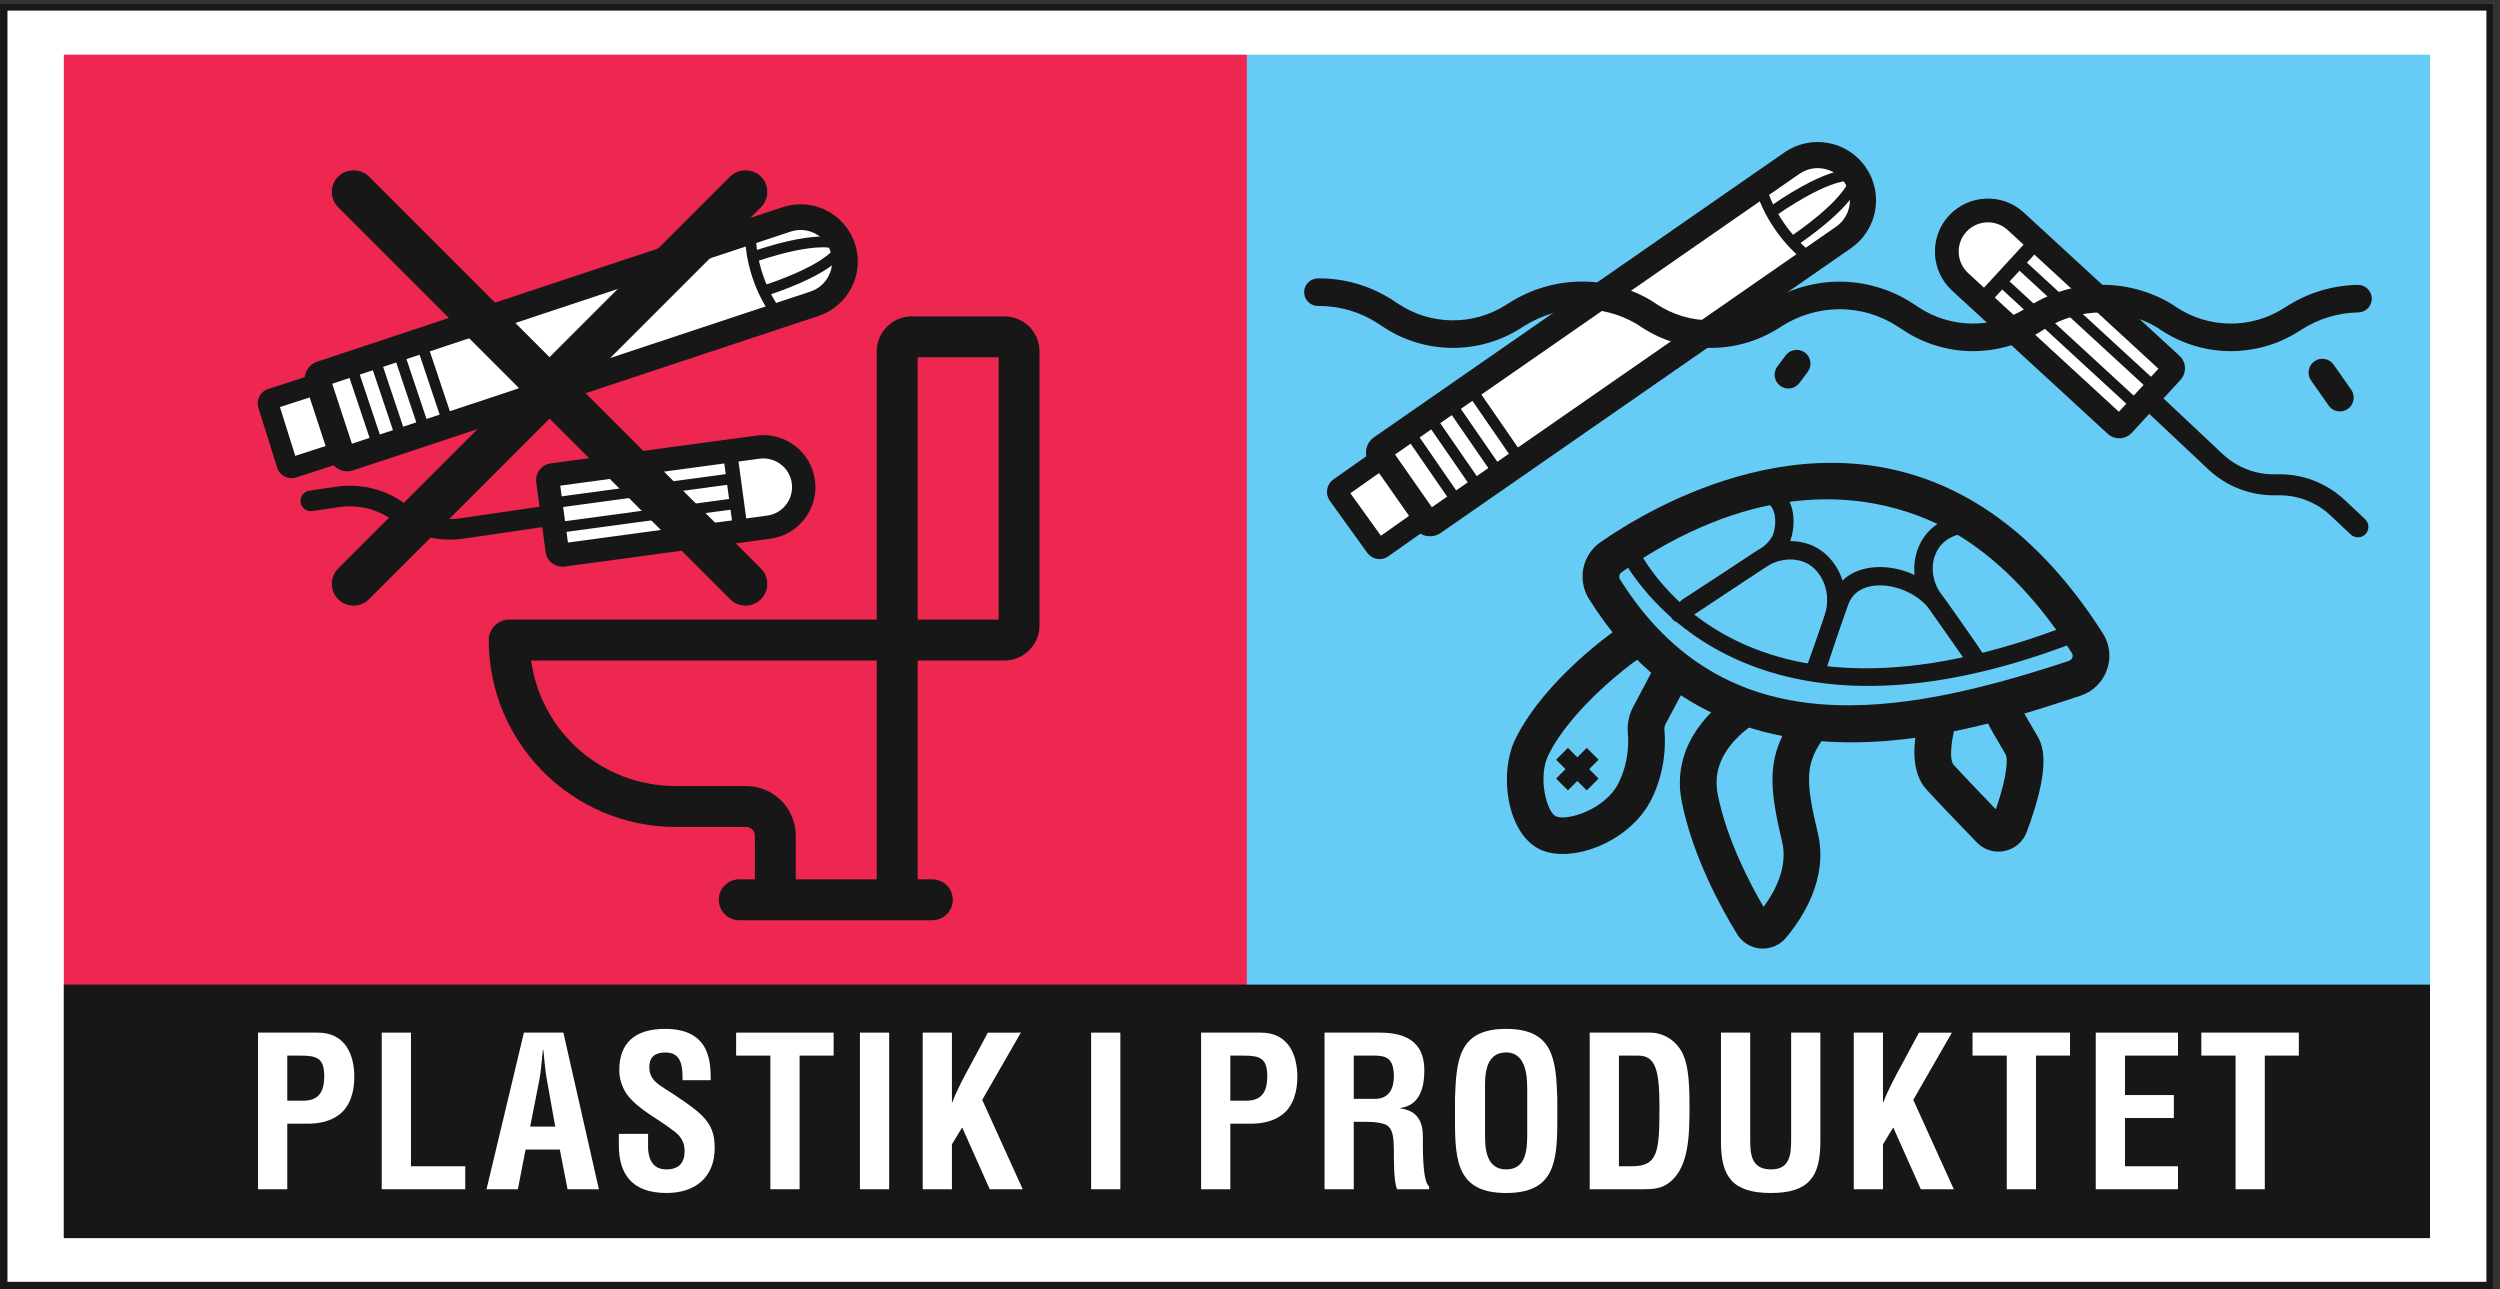
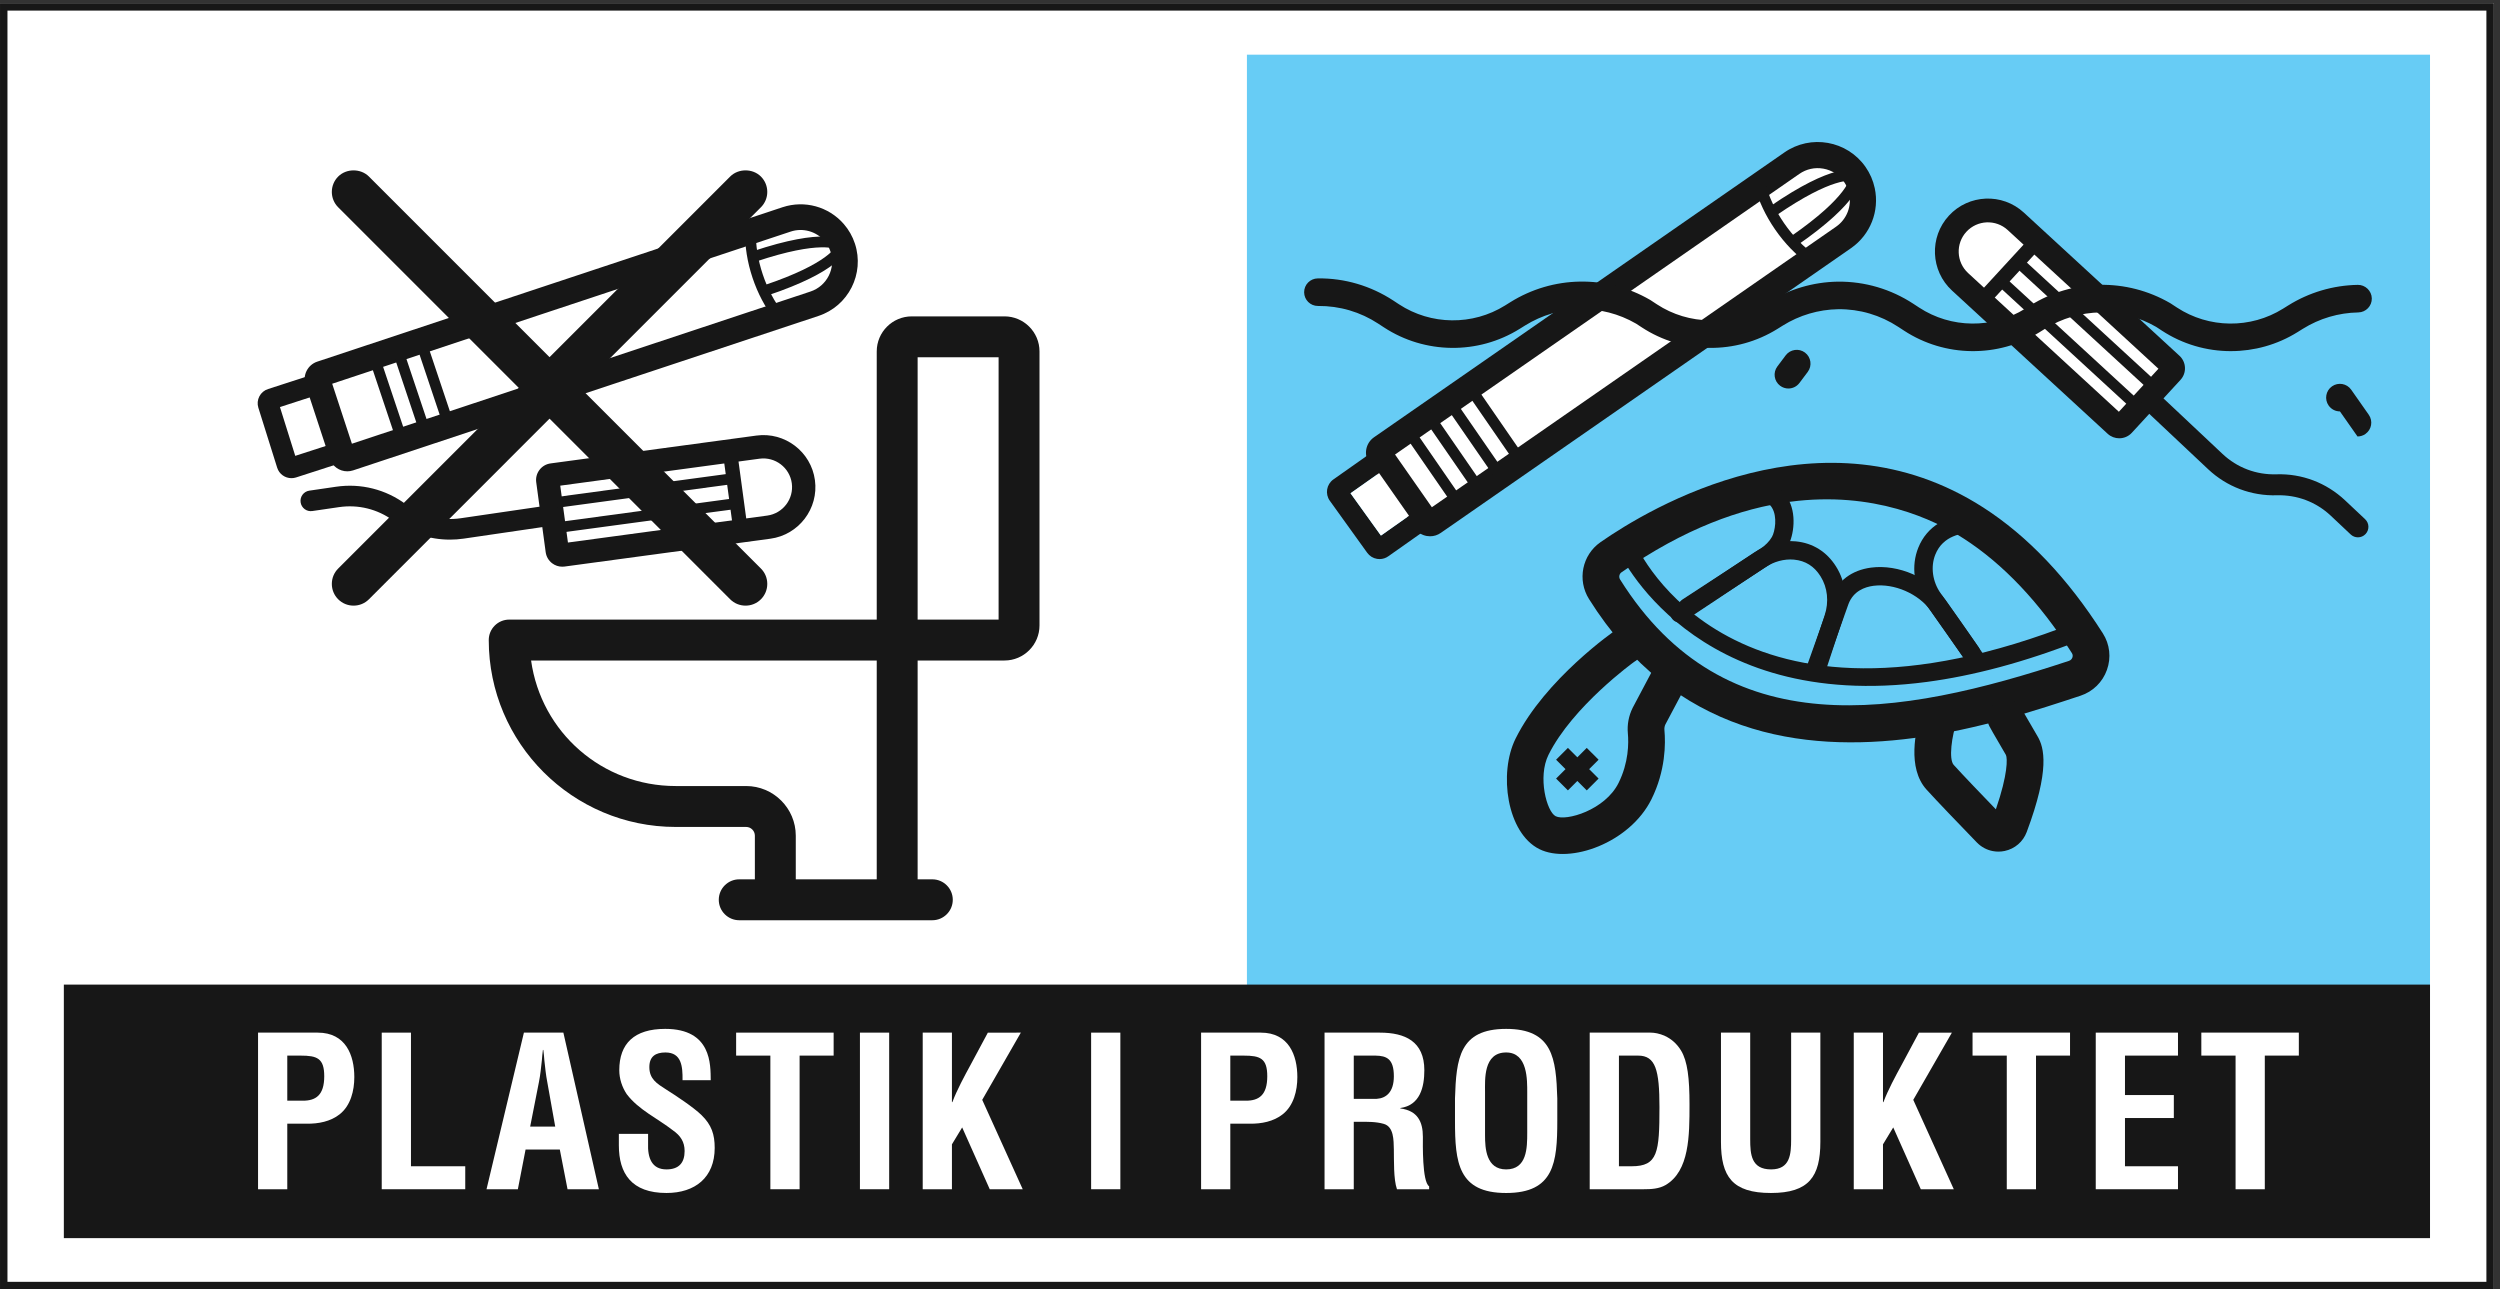
<svg xmlns="http://www.w3.org/2000/svg" xmlns:ns1="http://sodipodi.sourceforge.net/DTD/sodipodi-0.dtd" xmlns:ns2="http://www.inkscape.org/namespaces/inkscape" version="1.1" id="svg1" width="111.533" height="57.52" viewBox="0 0 111.533 57.52" ns1:docname="2_DA_Annex I_2_Plastic in product.eps">
  <rect x="0" y="0" width="111.533" height="57.52" fill="#333333" stroke="none" />
  <ns1:namedview id="namedview1" pagecolor="#ffffff" bordercolor="#000000" borderopacity="0.25" ns2:showpageshadow="2" ns2:pageopacity="0.0" ns2:pagecheckerboard="0" ns2:deskcolor="#d1d1d1">
    <ns2:page x="0" y="0" ns2:label="1" id="page1" width="111.533" height="57.52" margin="0" bleed="0" />
  </ns1:namedview>
  <g id="g1" ns2:groupmode="layer" ns2:label="1">
    <g id="group-R5">
      <path id="path2" d="M 836.531,0 H 0 V 431.434 H 836.531 V 0" style="fill:#ffffff;fill-opacity:1;fill-rule:nonzero;stroke:none" transform="matrix(0.133,0,0,-0.133,0,57.52)" />
      <path id="path3" d="M 836.527,0.004 H 0.004 V 431.43 H 836.527 V 0.004" style="fill:#ffffff;fill-opacity:1;fill-rule:nonzero;stroke:none" transform="matrix(0.133,0,0,-0.133,0,57.52)" />
      <path id="path4" d="M 835.281,1.258 H 1.254 V 430.176 H 835.281 Z" style="fill:none;stroke:#171717;stroke-width:2.5;stroke-linecap:butt;stroke-linejoin:miter;stroke-miterlimit:10;stroke-dasharray:none;stroke-opacity:1" transform="matrix(0.133,0,0,-0.133,0,57.52)" />
      <path id="path5" d="M 418.266,414.141 H 815.117 V 17.289 H 418.266 V 414.141" style="fill:#67ccf5;fill-opacity:1;fill-rule:nonzero;stroke:none" transform="matrix(0.133,0,0,-0.133,0,57.52)" />
-       <path id="path6" d="M 21.414,414.141 H 418.266 V 17.289 H 21.414 V 414.141" style="fill:#ed2750;fill-opacity:1;fill-rule:nonzero;stroke:none" transform="matrix(0.133,0,0,-0.133,0,57.52)" />
      <path id="path7" d="M 815.117,17.168 H 21.414 v 85.043 H 815.117 V 17.168" style="fill:#171717;fill-opacity:1;fill-rule:nonzero;stroke:none" transform="matrix(0.133,0,0,-0.133,0,57.52)" />
      <path id="path8" d="m 96.363,63.266 h 5.254 c 4.274,0 7.145,1.816 7.145,8.195 0,6.024 -2.375,6.93 -7.914,6.93 H 96.363 Z M 86.559,33.566 v 52.531 h 20.035 c 9.386,0 12.258,-7.57 12.258,-14.922 0,-4.484 -1.192,-9.524 -4.903,-12.461 -3.082,-2.453 -7.219,-3.223 -10.996,-3.156 H 96.363 V 33.566 h -9.805" style="fill:#ffffff;fill-opacity:1;fill-rule:nonzero;stroke:none" transform="matrix(0.133,0,0,-0.133,0,57.52)" />
      <path id="path9" d="m 128.047,33.566 v 52.531 h 9.805 V 41.273 h 18.211 v -7.707 h -28.016" style="fill:#ffffff;fill-opacity:1;fill-rule:nonzero;stroke:none" transform="matrix(0.133,0,0,-0.133,0,57.52)" />
      <path id="path10" d="m 177.84,54.586 h 8.402 l -2.66,14.91 c -0.488,2.449 -0.699,4.832 -0.98,7.285 -0.071,1.191 -0.211,2.383 -0.348,3.504 h -0.141 c -0.14,-1.121 -0.277,-2.312 -0.351,-3.504 -0.282,-2.453 -0.489,-4.836 -0.985,-7.285 z m -14.641,-21.02 12.539,52.531 h 13.239 l 11.906,-52.531 h -10.508 l -2.59,13.312 h -11.488 l -2.586,-13.312 h -10.512" style="fill:#ffffff;fill-opacity:1;fill-rule:nonzero;stroke:none" transform="matrix(0.133,0,0,-0.133,0,57.52)" />
      <path id="path11" d="m 228.949,70.133 c 0.067,4.684 -0.351,9.312 -5.75,9.312 -3.289,0 -5.386,-1.336 -5.386,-4.898 0,-3.996 2.515,-5.539 5.601,-7.5 3.219,-2.035 9.176,-5.949 11.906,-8.617 3.36,-3.289 4.414,-6.445 4.414,-10.996 0,-9.941 -6.586,-15.125 -16.179,-15.125 -11.77,0 -15.969,6.582 -15.969,15.965 v 3.859 h 9.805 v -3.086 c -0.211,-5.117 1.328,-8.828 6.164,-8.828 4.129,0 6.09,2.176 6.09,6.164 0,3.082 -1.399,5.184 -3.918,6.93 -5.114,3.996 -11.493,6.867 -15.481,12.121 -1.609,2.383 -2.519,5.254 -2.519,8.055 0,8.965 5.039,13.867 15.406,13.867 15.621,0 15.199,-12.051 15.269,-17.223 h -9.453" style="fill:#ffffff;fill-opacity:1;fill-rule:nonzero;stroke:none" transform="matrix(0.133,0,0,-0.133,0,57.52)" />
      <path id="path12" d="m 246.926,86.098 h 32.707 V 78.391 H 268.215 V 33.566 h -9.805 v 44.824 h -11.484 v 7.707" style="fill:#ffffff;fill-opacity:1;fill-rule:nonzero;stroke:none" transform="matrix(0.133,0,0,-0.133,0,57.52)" />
      <path id="path13" d="m 288.453,33.566 v 52.531 h 9.809 V 33.566 h -9.809" style="fill:#ffffff;fill-opacity:1;fill-rule:nonzero;stroke:none" transform="matrix(0.133,0,0,-0.133,0,57.52)" />
      <path id="path14" d="m 309.512,33.566 v 52.531 h 9.801 V 62.777 h 0.144 c 1.543,4.129 4.063,8.75 6.16,12.605 l 5.746,10.715 H 342.43 L 329.473,63.551 343.059,33.566 h -11.063 l -9.25,20.734 -3.433,-5.672 V 33.566 h -9.801" style="fill:#ffffff;fill-opacity:1;fill-rule:nonzero;stroke:none" transform="matrix(0.133,0,0,-0.133,0,57.52)" />
      <path id="path15" d="m 366.004,33.566 v 52.531 h 9.805 V 33.566 h -9.805" style="fill:#ffffff;fill-opacity:1;fill-rule:nonzero;stroke:none" transform="matrix(0.133,0,0,-0.133,0,57.52)" />
      <path id="path16" d="m 412.691,63.266 h 5.254 c 4.274,0 7.145,1.816 7.145,8.195 0,6.024 -2.375,6.93 -7.914,6.93 h -4.485 z m -9.8,-29.699 v 52.531 h 20.031 c 9.387,0 12.258,-7.57 12.258,-14.922 0,-4.484 -1.192,-9.524 -4.903,-12.461 -3.082,-2.453 -7.218,-3.223 -10.996,-3.156 h -6.59 V 33.566 h -9.8" style="fill:#ffffff;fill-opacity:1;fill-rule:nonzero;stroke:none" transform="matrix(0.133,0,0,-0.133,0,57.52)" />
      <path id="path17" d="m 454.105,63.891 h 7.704 c 3.214,0.215 5.742,2.312 5.742,7.57 0,5.879 -2.449,6.863 -6.16,6.93 h -7.286 z m 0,-7.695 V 33.566 h -9.804 v 52.531 h 18.554 c 8.477,0 14.922,-2.941 14.922,-12.609 0,-5.742 -1.476,-11.766 -8.058,-12.676 v -0.137 c 5.812,-0.769 7.57,-4.481 7.57,-9.531 0,-2.168 -0.285,-15.055 2.098,-16.598 v -0.981 h -10.789 c -1.192,3.359 -0.977,9.805 -1.047,13.312 -0.078,3.223 0,7.629 -3.367,8.613 -2.657,0.769 -5.528,0.703 -8.332,0.703 h -1.747" style="fill:#ffffff;fill-opacity:1;fill-rule:nonzero;stroke:none" transform="matrix(0.133,0,0,-0.133,0,57.52)" />
      <path id="path18" d="m 498.137,51.633 c 0,-4.332 0.351,-11.414 7.082,-11.414 7,0 7.07,7.215 7.07,12.254 v 13.449 c 0,4.211 0.215,13.523 -7.07,13.523 -7.707,0 -7.082,-9.18 -7.082,-13.242 z m -10.078,12.402 c 0.421,13.379 1.464,23.32 17.16,23.32 15.683,0 16.738,-9.941 17.156,-23.32 v -7.5 c 0,-14.004 -1.055,-24.227 -17.156,-24.227 -16.114,0 -17.16,10.223 -17.16,24.227 v 7.5" style="fill:#ffffff;fill-opacity:1;fill-rule:nonzero;stroke:none" transform="matrix(0.133,0,0,-0.133,0,57.52)" />
      <path id="path19" d="m 547.328,41.273 c 8.75,0 9.317,4.617 9.317,19.824 0,12.391 -1.27,17.293 -7.149,17.293 h -6.445 V 41.273 Z m -14.082,-7.707 v 52.531 h 20.449 c 2.383,0 7.149,-1.055 10.157,-5.957 2.246,-3.644 2.871,-9.453 2.871,-18.133 0,-10.375 0,-22.348 -8.047,-27.043 -2.18,-1.262 -4.836,-1.398 -7.285,-1.398 h -18.145" style="fill:#ffffff;fill-opacity:1;fill-rule:nonzero;stroke:none" transform="matrix(0.133,0,0,-0.133,0,57.52)" />
      <path id="path20" d="m 600.813,86.098 h 9.804 V 49.465 c 0,-11.629 -3.777,-17.156 -16.59,-17.156 -12.961,0 -16.75,5.527 -16.75,17.156 v 36.633 h 9.805 v -35.793 c 0,-5.039 0.352,-10.086 7.012,-10.086 6.367,0 6.719,5.047 6.719,10.086 v 35.793" style="fill:#ffffff;fill-opacity:1;fill-rule:nonzero;stroke:none" transform="matrix(0.133,0,0,-0.133,0,57.52)" />
      <path id="path21" d="m 621.82,33.566 v 52.531 h 9.805 V 62.777 h 0.145 c 1.543,4.129 4.062,8.75 6.164,12.605 l 5.742,10.715 h 11.062 L 641.781,63.551 655.375,33.566 h -11.066 l -9.246,20.734 -3.438,-5.672 V 33.566 h -9.805" style="fill:#ffffff;fill-opacity:1;fill-rule:nonzero;stroke:none" transform="matrix(0.133,0,0,-0.133,0,57.52)" />
      <path id="path22" d="m 661.664,86.098 h 32.703 V 78.391 H 682.953 V 33.566 h -9.805 v 44.824 h -11.484 v 7.707" style="fill:#ffffff;fill-opacity:1;fill-rule:nonzero;stroke:none" transform="matrix(0.133,0,0,-0.133,0,57.52)" />
      <path id="path23" d="m 702.992,33.566 v 52.531 h 27.586 V 78.391 H 712.797 V 65.16 h 16.387 V 57.453 H 712.797 V 41.273 h 17.781 v -7.707 h -27.586" style="fill:#ffffff;fill-opacity:1;fill-rule:nonzero;stroke:none" transform="matrix(0.133,0,0,-0.133,0,57.52)" />
      <path id="path24" d="m 738.41,86.098 h 32.707 V 78.391 H 759.699 V 33.566 h -9.804 V 78.391 H 738.41 v 7.707" style="fill:#ffffff;fill-opacity:1;fill-rule:nonzero;stroke:none" transform="matrix(0.133,0,0,-0.133,0,57.52)" />
      <path id="path25" d="m 250.273,168.816 h -23.632 c -24.59,0 -45.118,17.973 -48.493,42.106 H 294.09 V 137.52 h -27.156 v 14.636 c 0,9.184 -7.473,16.66 -16.661,16.66 z m 84.696,143.825 v -87.996 h -27.16 v 87.996 z m 1.961,13.718 h -31.082 c -6.485,0 -11.758,-5.273 -11.758,-11.757 V 224.645 H 170.809 c -3.786,0 -6.864,-3.075 -6.864,-6.86 0,-34.566 28.125,-62.691 62.696,-62.691 h 23.632 c 1.622,0 2.938,-1.317 2.938,-2.938 V 137.52 h -5.242 c -3.785,0 -6.864,-3.079 -6.864,-6.86 0,-3.785 3.079,-6.863 6.864,-6.863 h 64.769 c 3.782,0 6.86,3.078 6.86,6.863 0,3.781 -3.078,6.86 -6.86,6.86 h -4.929 v 73.402 h 29.121 c 6.484,0 11.758,5.277 11.758,11.762 v 91.918 c 0,6.484 -5.274,11.757 -11.758,11.757" style="fill:#171717;fill-opacity:1;fill-rule:nonzero;stroke:none" transform="matrix(0.133,0,0,-0.133,0,57.52)" />
      <path id="path26" d="m 273.184,330.59 -156.11,-51.809 c -0.984,-0.32 -2.043,0.215 -2.367,1.199 l -8.121,24.739 c -0.324,0.984 0.211,2.047 1.195,2.371 l 156.11,51.805 c 5.863,1.925 12.062,0.011 15.879,-4.36 1.269,-1.461 2.277,-3.191 2.921,-5.144 v 0 c 2.567,-7.817 -1.691,-16.235 -9.507,-18.801" style="fill:#ffffff;fill-opacity:1;fill-rule:nonzero;stroke:none" transform="matrix(0.133,0,0,-0.133,0,57.52)" />
      <path id="path27" d="m 105.449,303.344 c 0.797,0.261 1.656,-0.176 1.918,-0.973 l 6.555,-20.047 c 0.262,-0.797 -0.176,-1.656 -0.973,-1.918 l -14.738,-4.765 c -0.801,-0.254 -1.656,0.191 -1.906,0.996 l -6.316,20.121 c -0.25,0.801 0.195,1.652 0.996,1.906 l 14.465,4.68" style="fill:#ffffff;fill-opacity:1;fill-rule:nonzero;stroke:none" transform="matrix(0.133,0,0,-0.133,0,57.52)" />
      <path id="path28" d="m 109.152,303.004 h -0.011 c 0.004,0 0.007,0 0.011,0 z m 2.278,0.758 6.609,-20.121 153.801,51.043 c 5.551,1.82 8.582,7.816 6.758,13.363 -0.446,1.359 -1.145,2.59 -2.075,3.656 -2.804,3.215 -7.234,4.434 -11.289,3.102 z m 5.066,-29.379 c -2.605,0 -5.027,1.656 -5.879,4.254 l -8.125,24.738 c -1.062,3.238 0.707,6.738 3.946,7.805 l 156.097,51.804 c 7.36,2.414 15.395,0.207 20.481,-5.621 1.691,-1.941 2.957,-4.168 3.765,-6.629 3.301,-10.058 -2.191,-20.929 -12.25,-24.234 L 118.434,274.695 c -0.645,-0.211 -1.297,-0.312 -1.938,-0.312" style="fill:#171717;fill-opacity:1;fill-rule:nonzero;stroke:none" transform="matrix(0.133,0,0,-0.133,0,57.52)" />
      <path id="path29" d="m 105.449,303.344 h 0.016 z m -13.355,-7.989 -0.035,-0.011 c 0.012,0.004 0.023,0.008 0.035,0.011 z m 1.808,0.586 5.137,-16.371 10.953,3.547 -5.332,16.305 z m 3.859,-23.855 c -2.141,0 -4.117,1.371 -4.785,3.504 l -6.316,20.125 c -0.399,1.273 -0.277,2.633 0.34,3.816 0.621,1.188 1.664,2.059 2.941,2.461 l 14.43,4.668 c 2.621,0.852 5.453,-0.586 6.313,-3.207 l 6.55,-20.047 c 0.418,-1.269 0.317,-2.625 -0.293,-3.82 -0.601,-1.195 -1.636,-2.078 -2.91,-2.496 l -14.746,-4.77 c -0.508,-0.16 -1.02,-0.234 -1.524,-0.234" style="fill:#171717;fill-opacity:1;fill-rule:nonzero;stroke:none" transform="matrix(0.133,0,0,-0.133,0,57.52)" />
      <path id="path30" d="m 150.199,289.152 c -0.758,0 -1.461,0.477 -1.715,1.235 l -8.789,26.238 c -0.316,0.945 0.196,1.973 1.141,2.289 0.945,0.316 1.969,-0.195 2.285,-1.141 l 8.789,-26.242 c 0.32,-0.945 -0.191,-1.968 -1.137,-2.285 -0.191,-0.066 -0.382,-0.094 -0.574,-0.094" style="fill:#171717;fill-opacity:1;fill-rule:nonzero;stroke:none" transform="matrix(0.133,0,0,-0.133,0,57.52)" />
      <path id="path31" d="m 142.371,286.527 c -0.754,0 -1.457,0.481 -1.711,1.235 l -8.789,26.242 c -0.32,0.945 0.192,1.969 1.137,2.285 0.945,0.324 1.969,-0.191 2.289,-1.137 l 8.789,-26.242 c 0.316,-0.945 -0.191,-1.969 -1.141,-2.289 -0.187,-0.062 -0.382,-0.094 -0.574,-0.094" style="fill:#171717;fill-opacity:1;fill-rule:nonzero;stroke:none" transform="matrix(0.133,0,0,-0.133,0,57.52)" />
      <path id="path32" d="m 134.547,283.906 c -0.758,0 -1.461,0.481 -1.715,1.235 l -8.789,26.242 c -0.316,0.945 0.195,1.969 1.141,2.285 0.945,0.32 1.968,-0.191 2.285,-1.137 l 8.789,-26.242 c 0.32,-0.945 -0.192,-1.969 -1.137,-2.285 -0.191,-0.066 -0.387,-0.098 -0.574,-0.098" style="fill:#171717;fill-opacity:1;fill-rule:nonzero;stroke:none" transform="matrix(0.133,0,0,-0.133,0,57.52)" />
-       <path id="path33" d="m 126.719,281.285 c -0.754,0 -1.457,0.481 -1.711,1.235 l -8.789,26.242 c -0.321,0.945 0.191,1.968 1.136,2.285 0.946,0.32 1.969,-0.192 2.29,-1.141 l 8.789,-26.238 c 0.316,-0.945 -0.196,-1.973 -1.141,-2.285 -0.188,-0.067 -0.383,-0.098 -0.574,-0.098" style="fill:#171717;fill-opacity:1;fill-rule:nonzero;stroke:none" transform="matrix(0.133,0,0,-0.133,0,57.52)" />
      <path id="path34" d="m 261.141,324.793 c -0.532,0 -1.059,0.234 -1.414,0.687 -3.028,3.817 -5.547,8.583 -7.286,13.778 -1.781,5.316 -2.636,10.746 -2.476,15.703 0.031,0.996 0.894,1.785 1.863,1.75 0.996,-0.035 1.781,-0.867 1.746,-1.867 -0.144,-4.531 0.649,-9.528 2.293,-14.438 1.61,-4.804 3.922,-9.187 6.692,-12.683 0.617,-0.782 0.484,-1.918 -0.297,-2.539 -0.332,-0.262 -0.727,-0.391 -1.121,-0.391" style="fill:#171717;fill-opacity:1;fill-rule:nonzero;stroke:none" transform="matrix(0.133,0,0,-0.133,0,57.52)" />
      <path id="path35" d="m 253.023,344.652 c -0.757,0 -1.46,0.477 -1.714,1.235 -0.317,0.945 0.195,1.968 1.14,2.285 24.149,8.09 30.012,4.09 30.942,3.211 0.726,-0.688 0.754,-1.832 0.07,-2.555 -0.664,-0.699 -1.746,-0.754 -2.477,-0.14 -0.273,0.175 -5.691,3.328 -27.386,-3.942 -0.192,-0.066 -0.387,-0.094 -0.575,-0.094" style="fill:#171717;fill-opacity:1;fill-rule:nonzero;stroke:none" transform="matrix(0.133,0,0,-0.133,0,57.52)" />
      <path id="path36" d="m 256.84,333.258 c -0.758,0 -1.461,0.476 -1.715,1.234 -0.316,0.946 0.195,1.969 1.141,2.285 21.941,7.352 24.207,13.192 24.218,13.246 0.164,0.985 1.094,1.649 2.079,1.485 0.984,-0.164 1.648,-1.094 1.484,-2.078 -0.211,-1.266 -2.484,-7.989 -26.637,-16.078 -0.187,-0.067 -0.383,-0.094 -0.57,-0.094" style="fill:#171717;fill-opacity:1;fill-rule:nonzero;stroke:none" transform="matrix(0.133,0,0,-0.133,0,57.52)" />
      <path id="path37" d="m 257.914,255.66 -69.074,-9.344 c -0.934,-0.125 -1.789,0.532 -1.918,1.461 l -3.172,23.465 c -0.129,0.934 0.527,1.789 1.457,1.914 l 69.078,9.348 c 7.391,0.996 14.192,-4.184 15.192,-11.574 l 0.007,-0.075 c 1,-7.39 -4.179,-14.195 -11.57,-15.195" style="fill:#ffffff;fill-opacity:1;fill-rule:nonzero;stroke:none" transform="matrix(0.133,0,0,-0.133,0,57.52)" />
      <path id="path38" d="m 187.926,269.574 2.582,-19.078 66.844,9.039 c 5.261,0.711 8.961,5.57 8.25,10.832 -0.711,5.262 -5.567,8.961 -10.832,8.25 z m 0.676,-27.183 c -1.223,0 -2.407,0.394 -3.395,1.148 -1.191,0.91 -1.961,2.231 -2.164,3.719 l -3.172,23.457 c -0.203,1.484 0.188,2.965 1.098,4.156 0.91,1.199 2.23,1.965 3.722,2.164 l 69.032,9.34 c 9.539,1.301 18.347,-5.422 19.636,-14.957 1.293,-9.539 -5.418,-18.352 -14.957,-19.641 l -69.035,-9.339 c -0.254,-0.032 -0.512,-0.047 -0.765,-0.047" style="fill:#171717;fill-opacity:1;fill-rule:nonzero;stroke:none" transform="matrix(0.133,0,0,-0.133,0,57.52)" />
      <path id="path39" d="m 248.441,251.973 c -1.183,0 -2.218,0.875 -2.382,2.086 l -3.629,26.839 c -0.18,1.321 0.746,2.532 2.062,2.711 1.317,0.188 2.531,-0.746 2.711,-2.066 l 3.633,-26.84 c 0.176,-1.316 -0.746,-2.531 -2.066,-2.707 -0.11,-0.016 -0.219,-0.023 -0.329,-0.023" style="fill:#171717;fill-opacity:1;fill-rule:nonzero;stroke:none" transform="matrix(0.133,0,0,-0.133,0,57.52)" />
      <path id="path40" d="m 184.77,261.871 c -0.891,0 -1.665,0.66 -1.79,1.567 -0.132,0.992 0.559,1.898 1.551,2.035 l 61.293,8.289 c 0.985,0.136 1.899,-0.559 2.035,-1.547 0.133,-0.988 -0.558,-1.899 -1.55,-2.031 l -61.293,-8.293 c -0.082,-0.012 -0.164,-0.02 -0.246,-0.02" style="fill:#171717;fill-opacity:1;fill-rule:nonzero;stroke:none" transform="matrix(0.133,0,0,-0.133,0,57.52)" />
      <path id="path41" d="m 185.898,253.531 c -0.89,0 -1.664,0.657 -1.789,1.563 -0.132,0.992 0.559,1.902 1.547,2.035 l 61.297,8.293 c 0.981,0.129 1.899,-0.563 2.035,-1.551 0.133,-0.988 -0.562,-1.898 -1.55,-2.031 l -61.297,-8.293 c -0.082,-0.008 -0.164,-0.016 -0.243,-0.016" style="fill:#171717;fill-opacity:1;fill-rule:nonzero;stroke:none" transform="matrix(0.133,0,0,-0.133,0,57.52)" />
      <path id="path42" d="m 150.898,251.469 c -6.753,0 -13.304,2.156 -18.828,6.265 l -0.187,0.141 c -5.266,3.848 -11.703,5.438 -18.164,4.496 l -8.961,-1.312 c -1.895,-0.286 -3.645,1.031 -3.922,2.918 -0.277,1.89 1.031,3.644 2.918,3.921 l 8.965,1.313 c 8.355,1.223 16.695,-0.883 23.476,-5.926 l 0.192,-0.144 c 5.261,-3.844 11.699,-5.434 18.16,-4.496 l 27.926,4.089 c 1.898,0.282 3.644,-1.031 3.922,-2.918 0.277,-1.886 -1.032,-3.64 -2.918,-3.918 l -27.926,-4.089 c -1.555,-0.231 -3.11,-0.34 -4.653,-0.34" style="fill:#171717;fill-opacity:1;fill-rule:nonzero;stroke:none" transform="matrix(0.133,0,0,-0.133,0,57.52)" />
      <path id="path43" d="m 255.238,241.773 -60.586,60.586 60.586,60.59 c 2.848,2.84 2.848,7.469 0,10.313 -2.758,2.761 -7.566,2.754 -10.312,0 l -60.586,-60.586 -60.586,60.586 c -2.746,2.75 -7.555,2.758 -10.313,0 -2.843,-2.844 -2.843,-7.473 0,-10.313 l 60.586,-60.59 -60.586,-60.586 c -1.378,-1.375 -2.132,-3.203 -2.132,-5.156 0,-1.945 0.754,-3.777 2.132,-5.156 1.375,-1.375 3.207,-2.133 5.157,-2.133 1.949,0 3.781,0.758 5.156,2.133 l 60.586,60.59 60.586,-60.59 c 1.375,-1.375 3.211,-2.133 5.156,-2.133 1.949,0 3.781,0.758 5.156,2.133 1.379,1.379 2.137,3.211 2.137,5.156 0,1.953 -0.758,3.781 -2.137,5.156" style="fill:#171717;fill-opacity:1;fill-rule:nonzero;stroke:none" transform="matrix(0.133,0,0,-0.133,0,57.52)" />
      <path id="path44" d="m 600.395,264.16 c -16.383,-2.18 -35.391,-8.937 -56.481,-23.648 -0.777,-0.539 -0.98,-1.61 -0.465,-2.43 35.203,-56.102 93.168,-46.262 150.567,-27.277 0.73,0.246 1.023,0.8 1.136,1.113 0.129,0.359 0.207,0.914 -0.16,1.488 -10.777,16.953 -23.031,29.907 -36.422,38.504 -9.726,6.242 -30.074,15.992 -58.175,12.25 z m 41.613,-79.234 c -37.485,-4.988 -80.379,1.015 -108.992,46.609 -4.012,6.395 -2.321,14.774 3.851,19.078 16.473,11.489 74.406,46.285 128.356,11.66 v 0 c 14.906,-9.57 28.422,-23.789 40.164,-42.261 2.332,-3.668 2.828,-8.125 1.363,-12.231 -1.473,-4.129 -4.703,-7.289 -8.867,-8.668 -14.25,-4.715 -34.156,-11.297 -55.875,-14.187" style="fill:#171717;fill-opacity:1;fill-rule:nonzero;stroke:none" transform="matrix(0.133,0,0,-0.133,0,57.52)" />
      <path id="path45" d="m 646.383,203.746 c -78.836,-10.492 -103.324,43.524 -103.61,44.18 -0.671,1.558 0.043,3.371 1.606,4.047 1.559,0.672 3.367,-0.039 4.047,-1.598 v 0 c 1.293,-2.965 33.039,-72.074 147.914,-26.656 1.578,0.636 3.371,-0.145 3.996,-1.731 0.625,-1.582 -0.152,-3.371 -1.731,-3.992 -19.589,-7.75 -36.937,-12.215 -52.222,-14.25" style="fill:#171717;fill-opacity:1;fill-rule:nonzero;stroke:none" transform="matrix(0.133,0,0,-0.133,0,57.52)" />
-       <path id="path46" d="m 606.793,188.523 c -2.469,0 -4.773,0.243 -6.953,0.661 -6.992,-11.411 -6.363,-21.11 -2.067,-38.961 2.043,-8.485 -2.339,-16.707 -6.199,-21.953 -4.543,7.75 -12.383,22.66 -15.375,37.722 -2.648,13.348 8.739,21.934 15.727,25.867 -4.071,2.036 -7.399,4.895 -9.988,8.293 -10.559,-7.191 -21.184,-19.613 -17.817,-36.558 3.645,-18.36 13.219,-35.754 18.594,-44.492 1.121,-1.817 2.777,-3.215 4.703,-4.024 0.996,-0.422 2.07,-0.687 3.172,-0.765 3.23,-0.239 6.402,1.101 8.48,3.582 5.563,6.613 14.34,19.988 10.676,35.21 -4.195,17.43 -3.98,22.891 1.223,30.75 1.023,1.547 1.191,3.364 0.734,5.02 -1.574,-0.207 -3.195,-0.352 -4.91,-0.352" style="fill:#171717;fill-opacity:1;fill-rule:nonzero;stroke:none" transform="matrix(0.133,0,0,-0.133,0,57.52)" />
      <path id="path47" d="m 566.492,225.793 c -1.137,-0.148 -2.316,0.344 -2.984,1.371 -0.93,1.426 -0.528,3.332 0.898,4.262 l 26.106,17.008 c 1.66,1.082 2.992,2.441 3.855,3.929 1.012,1.75 1.926,6.813 -0.012,9.864 -0.429,0.683 -1.753,2.765 -6.621,2.343 -1.695,-0.144 -3.187,1.11 -3.336,2.805 -0.14,1.695 1.18,3.148 2.805,3.332 7.102,0.609 10.637,-2.48 12.352,-5.18 3.258,-5.132 2.175,-12.734 0.14,-16.246 -1.363,-2.355 -3.324,-4.379 -5.824,-6.008 l -26.105,-17.007 c -0.395,-0.258 -0.832,-0.414 -1.274,-0.473" style="fill:#171717;fill-opacity:1;fill-rule:nonzero;stroke:none" transform="matrix(0.133,0,0,-0.133,0,57.52)" />
      <path id="path48" d="m 610.176,206.242 c -0.446,-0.062 -0.91,-0.023 -1.367,0.125 -1.618,0.531 -2.493,2.274 -1.961,3.891 l 5.207,15.805 c 1.496,4.554 0.992,9.335 -1.387,13.117 -2.133,3.379 -5.035,5.203 -8.871,5.578 -3.293,0.312 -6.805,-0.641 -9.899,-2.695 l -26.832,-17.872 c -1.418,-0.945 -3.328,-0.558 -4.269,0.856 -0.942,1.418 -0.559,3.328 0.855,4.269 l 26.832,17.872 c 4.27,2.839 9.207,4.156 13.907,3.699 5.699,-0.555 10.363,-3.469 13.484,-8.426 3.363,-5.34 4.102,-12.02 2.023,-18.324 l -5.203,-15.809 c -0.382,-1.156 -1.386,-1.937 -2.519,-2.086" style="fill:#171717;fill-opacity:1;fill-rule:nonzero;stroke:none" transform="matrix(0.133,0,0,-0.133,0,57.52)" />
      <path id="path49" d="m 662.754,208.84 c -1.121,-0.149 -2.281,0.324 -2.957,1.324 -0.051,0.074 -5.02,7.395 -12.184,17.477 -4.011,5.656 -12.25,9.242 -19.156,8.343 -0.016,0 -0.031,-0.004 -0.047,-0.004 -2.926,-0.39 -6.734,-1.773 -8.371,-6.14 -0.242,-0.652 -8.094,-22.731 -8.094,-22.731 -0.57,-1.601 -2.332,-2.433 -3.933,-1.867 -1.602,0.571 -2.438,2.332 -1.871,3.934 1.332,3.734 7.972,22.398 8.132,22.824 2.118,5.645 6.848,9.219 13.325,10.082 0.019,0.004 0.043,0.008 0.066,0.008 9.149,1.191 19.649,-3.387 24.973,-10.883 7.203,-10.141 12.207,-17.512 12.254,-17.586 0.957,-1.406 0.589,-3.324 -0.821,-4.277 -0.406,-0.278 -0.859,-0.442 -1.316,-0.504" style="fill:#171717;fill-opacity:1;fill-rule:nonzero;stroke:none" transform="matrix(0.133,0,0,-0.133,0,57.52)" />
      <path id="path50" d="m 661.59,210.547 c -1.102,-0.149 -2.242,0.308 -2.93,1.277 l -12.711,18.067 c -4.011,5.699 -4.937,12.757 -2.476,18.886 2.863,7.133 9.601,11.219 18.472,11.18 1.703,-0.004 3.078,-1.387 3.071,-3.09 -0.004,-1.699 -1.395,-3.09 -3.086,-3.066 -3.66,0.008 -10.18,-0.926 -12.742,-7.317 -1.657,-4.121 -0.969,-9.125 1.796,-13.05 l 12.711,-18.063 c 0.981,-1.391 0.649,-3.312 -0.742,-4.289 -0.422,-0.297 -0.89,-0.473 -1.363,-0.535" style="fill:#171717;fill-opacity:1;fill-rule:nonzero;stroke:none" transform="matrix(0.133,0,0,-0.133,0,57.52)" />
      <path id="path51" d="m 683.504,185.434 c -4.27,7.273 -5.223,9.054 -5.254,9.113 -1.586,3.008 -5.312,4.16 -8.32,2.574 -3.008,-1.582 -4.16,-5.308 -2.575,-8.316 0.098,-0.188 1.09,-2.047 5.512,-9.575 0.496,-1.054 0.735,-6.296 -3.379,-18.226 -4.695,4.863 -11.054,11.492 -14.144,14.902 -1.696,1.871 -0.739,9.649 1.215,15.082 0.531,1.477 0.41,3.008 -0.129,4.36 -3.559,-1.403 -7.594,-2.231 -12.145,-2.266 -1.68,-5.461 -4.617,-18.211 1.934,-25.445 3.601,-3.973 11.164,-11.836 16.879,-17.739 1.465,-1.511 3.308,-2.5 5.293,-2.89 1.312,-0.262 2.683,-0.258 4.043,0.027 3.41,0.711 6.175,3.086 7.398,6.352 7.848,20.965 5.852,28.332 3.672,32.047" style="fill:#171717;fill-opacity:1;fill-rule:nonzero;stroke:none" transform="matrix(0.133,0,0,-0.133,0,57.52)" />
      <path id="path52" d="m 566.98,205.215 c -4.308,1.039 -8.035,2.851 -11.148,5.262 l -8.16,-15.399 c -1.336,-2.68 -1.895,-5.644 -1.629,-8.558 0.301,-3.274 0.297,-9.79 -3.117,-16.672 -4.52,-9.102 -17.594,-12.899 -21.086,-11.164 -3.02,1.5 -6.098,13.152 -2.426,20.582 8.07,16.261 28.582,31.113 28.82,31.254 2.938,1.691 3.954,5.433 2.282,8.382 -1.68,2.953 -5.438,3.989 -8.395,2.309 -0.582,-0.332 -23.848,-16.539 -33.734,-36.473 -5.77,-11.593 -2.926,-31.675 7.98,-37.086 10.262,-5.089 30.332,2.102 37.59,16.723 4.762,9.594 4.77,18.703 4.348,23.27 -0.059,0.64 0.082,1.324 0.32,1.816 l 8.355,15.754" style="fill:#171717;fill-opacity:1;fill-rule:nonzero;stroke:none" transform="matrix(0.133,0,0,-0.133,0,57.52)" />
      <path id="path53" d="m 536.223,177.645 -3.965,3.964 -3.16,-3.164 -3.164,3.164 -3.965,-3.964 3.164,-3.165 -3.164,-3.164 3.965,-3.964 3.164,3.164 3.16,-3.164 3.965,3.964 -3.16,3.164 3.16,3.165" style="fill:#171717;fill-opacity:1;fill-rule:nonzero;stroke:none" transform="matrix(0.133,0,0,-0.133,0,57.52)" />
      <path id="path54" d="M 601.035,377.727 463.398,282.199 c -0.863,-0.605 -1.074,-1.797 -0.468,-2.664 l 15.187,-21.738 c 0.606,-0.863 1.801,-1.074 2.664,-0.473 l 137.637,95.528 c 5.152,3.601 7.383,9.824 6.152,15.605 -0.41,1.93 -1.207,3.809 -2.406,5.523 v 0 c -4.801,6.872 -14.258,8.547 -21.129,3.747" style="fill:#ffffff;fill-opacity:1;fill-rule:nonzero;stroke:none" transform="matrix(0.133,0,0,-0.133,0,57.52)" />
      <path id="path55" d="m 657.449,337.973 52.25,-48.075 c 0.707,-0.648 1.805,-0.601 2.449,0.106 l 16.332,17.746 c 0.649,0.707 0.606,1.805 -0.101,2.449 l -52.25,48.074 c -5.59,5.145 -14.293,4.782 -19.438,-0.808 l -0.05,-0.055 c -5.145,-5.59 -4.782,-14.293 0.808,-19.437" style="fill:#ffffff;fill-opacity:1;fill-rule:nonzero;stroke:none" transform="matrix(0.133,0,0,-0.133,0,57.52)" />
      <path id="path56" d="m 601.035,377.727 h 0.024 z m -133.09,-97.711 12.356,-17.684 135.617,94.125 c 3.551,2.481 5.27,6.836 4.363,11.086 -0.301,1.41 -0.879,2.73 -1.715,3.93 -1.648,2.359 -4.121,3.937 -6.957,4.437 -2.832,0.504 -5.699,-0.129 -8.058,-1.777 l -0.016,-0.008 z m 10.336,-19.086 c -0.004,-0.004 -0.008,-0.004 -0.011,-0.008 z m 1.422,-8.336 c -0.371,0 -0.746,0.031 -1.117,0.097 -1.656,0.293 -3.098,1.215 -4.063,2.594 l -15.191,21.738 c -1.988,2.844 -1.293,6.782 1.555,8.774 l 137.648,95.535 c 8.84,6.164 21.051,4 27.227,-4.836 1.511,-2.168 2.554,-4.566 3.097,-7.125 1.641,-7.707 -1.472,-15.601 -7.929,-20.113 L 483.285,253.723 c -1.062,-0.743 -2.305,-1.129 -3.582,-1.129" style="fill:#171717;fill-opacity:1;fill-rule:nonzero;stroke:none" transform="matrix(0.133,0,0,-0.133,0,57.52)" />
      <path id="path57" d="m 453.016,267.02 10.199,-14.192 9.414,6.641 -10.027,14.312 z m 8.589,-15.325 c -0.011,-0.007 -0.019,-0.015 -0.031,-0.023 z m 1.157,-6.75 c -0.278,0 -0.559,0.02 -0.84,0.067 -1.344,0.222 -2.524,0.953 -3.317,2.058 l -12.539,17.442 c -1.64,2.285 -1.117,5.48 1.164,7.121 l 12.922,9.113 c 2.313,1.621 5.496,1.063 7.114,-1.242 l 12.328,-17.594 c 0.781,-1.117 1.082,-2.469 0.847,-3.812 -0.238,-1.34 -0.98,-2.504 -2.089,-3.289 l -12.653,-8.922 c -0.855,-0.617 -1.879,-0.942 -2.937,-0.942" style="fill:#171717;fill-opacity:1;fill-rule:nonzero;stroke:none" transform="matrix(0.133,0,0,-0.133,0,57.52)" />
      <path id="path58" d="m 509.578,276.703 c -0.586,0 -1.16,0.277 -1.519,0.793 l -16.004,23.203 c -0.578,0.836 -0.367,1.985 0.468,2.563 0.84,0.578 1.985,0.363 2.559,-0.473 L 511.09,279.59 c 0.578,-0.836 0.367,-1.985 -0.469,-2.563 -0.32,-0.218 -0.683,-0.324 -1.043,-0.324" style="fill:#171717;fill-opacity:1;fill-rule:nonzero;stroke:none" transform="matrix(0.133,0,0,-0.133,0,57.52)" />
      <path id="path59" d="m 502.656,271.93 c -0.586,0 -1.16,0.277 -1.515,0.793 l -16.008,23.203 c -0.578,0.84 -0.367,1.984 0.469,2.562 0.839,0.575 1.984,0.364 2.562,-0.472 l 16.008,-23.2 c 0.574,-0.839 0.363,-1.984 -0.473,-2.562 -0.316,-0.219 -0.679,-0.324 -1.043,-0.324" style="fill:#171717;fill-opacity:1;fill-rule:nonzero;stroke:none" transform="matrix(0.133,0,0,-0.133,0,57.52)" />
      <path id="path60" d="m 495.738,267.152 c -0.586,0 -1.16,0.282 -1.519,0.797 l -16.004,23.203 c -0.578,0.836 -0.367,1.985 0.469,2.559 0.836,0.578 1.984,0.367 2.558,-0.469 l 16.008,-23.203 c 0.578,-0.836 0.367,-1.98 -0.469,-2.559 -0.32,-0.218 -0.683,-0.328 -1.043,-0.328" style="fill:#171717;fill-opacity:1;fill-rule:nonzero;stroke:none" transform="matrix(0.133,0,0,-0.133,0,57.52)" />
      <path id="path61" d="m 488.816,262.383 c -0.582,0 -1.156,0.277 -1.515,0.793 l -16.008,23.203 c -0.578,0.836 -0.367,1.98 0.469,2.559 0.84,0.578 1.984,0.367 2.562,-0.469 l 16.008,-23.203 c 0.574,-0.836 0.363,-1.985 -0.473,-2.559 -0.316,-0.223 -0.679,-0.324 -1.043,-0.324" style="fill:#171717;fill-opacity:1;fill-rule:nonzero;stroke:none" transform="matrix(0.133,0,0,-0.133,0,57.52)" />
      <path id="path62" d="m 607.754,343.578 c -0.363,0 -0.731,0.11 -1.055,0.332 -4.136,2.899 -8.039,6.918 -11.281,11.617 -3.172,4.594 -5.512,9.559 -6.773,14.36 -0.258,0.98 0.328,1.988 1.308,2.246 0.985,0.262 1.992,-0.328 2.25,-1.313 1.156,-4.39 3.317,-8.957 6.246,-13.203 2.996,-4.344 6.578,-8.039 10.364,-10.691 0.832,-0.582 1.035,-1.731 0.453,-2.563 -0.36,-0.511 -0.93,-0.785 -1.512,-0.785" style="fill:#171717;fill-opacity:1;fill-rule:nonzero;stroke:none" transform="matrix(0.133,0,0,-0.133,0,57.52)" />
      <path id="path63" d="m 601.645,349.758 c -0.586,0 -1.161,0.277 -1.52,0.797 -0.574,0.836 -0.363,1.984 0.469,2.558 19.617,13.535 19.957,19.86 19.957,19.922 -0.117,1.012 0.609,1.863 1.621,1.981 1.008,0.109 1.926,-0.668 2.043,-1.68 0.152,-1.297 -0.176,-8.52 -21.527,-23.25 -0.321,-0.223 -0.684,-0.328 -1.043,-0.328" style="fill:#171717;fill-opacity:1;fill-rule:nonzero;stroke:none" transform="matrix(0.133,0,0,-0.133,0,57.52)" />
      <path id="path64" d="m 594.691,359.832 c -0.586,0 -1.16,0.281 -1.515,0.797 -0.578,0.836 -0.367,1.984 0.469,2.559 21.347,14.73 28.218,12.48 29.378,11.875 0.903,-0.469 1.254,-1.579 0.79,-2.481 -0.454,-0.867 -1.504,-1.223 -2.383,-0.836 -0.317,0.098 -6.508,1.652 -25.696,-11.586 -0.316,-0.222 -0.683,-0.328 -1.043,-0.328" style="fill:#171717;fill-opacity:1;fill-rule:nonzero;stroke:none" transform="matrix(0.133,0,0,-0.133,0,57.52)" />
      <path id="path65" d="m 599.891,302.16 c -0.965,0 -1.942,0.305 -2.77,0.926 -2.043,1.531 -2.461,4.43 -0.926,6.473 l 2.793,3.726 c 1.532,2.039 4.434,2.453 6.473,0.926 2.043,-1.535 2.457,-4.434 0.926,-6.477 l -2.793,-3.722 c -0.91,-1.211 -2.297,-1.852 -3.703,-1.852" style="fill:#171717;fill-opacity:1;fill-rule:nonzero;stroke:none" transform="matrix(0.133,0,0,-0.133,0,57.52)" />
-       <path id="path66" d="m 784.902,294.477 c -1.457,0 -2.886,0.687 -3.789,1.972 l -5.894,8.406 c -1.469,2.09 -0.961,4.973 1.129,6.442 2.093,1.465 4.976,0.961 6.441,-1.133 l 5.895,-8.406 c 1.468,-2.09 0.961,-4.973 -1.129,-6.442 -0.809,-0.566 -1.735,-0.839 -2.653,-0.839" style="fill:#171717;fill-opacity:1;fill-rule:nonzero;stroke:none" transform="matrix(0.133,0,0,-0.133,0,57.52)" />
+       <path id="path66" d="m 784.902,294.477 c -1.457,0 -2.886,0.687 -3.789,1.972 c -1.469,2.09 -0.961,4.973 1.129,6.442 2.093,1.465 4.976,0.961 6.441,-1.133 l 5.895,-8.406 c 1.468,-2.09 0.961,-4.973 -1.129,-6.442 -0.809,-0.566 -1.735,-0.839 -2.653,-0.839" style="fill:#171717;fill-opacity:1;fill-rule:nonzero;stroke:none" transform="matrix(0.133,0,0,-0.133,0,57.52)" />
      <path id="path67" d="m 660.18,340.883 50.562,-46.524 13.278,14.434 -50.563,46.523 c -3.98,3.661 -10.199,3.399 -13.855,-0.578 -3.661,-3.98 -3.403,-10.195 0.578,-13.855 z m 50.695,-55.422 c -1.391,0 -2.777,0.496 -3.879,1.508 l -52.219,48.043 c -7.214,6.64 -7.683,17.91 -1.047,25.125 6.641,7.215 17.911,7.687 25.129,1.047 l 52.215,-48.043 c 1.125,-1.036 1.781,-2.45 1.844,-3.977 0.066,-1.527 -0.473,-2.992 -1.508,-4.117 l -16.32,-17.742 c -1.129,-1.227 -2.672,-1.844 -4.215,-1.844" style="fill:#171717;fill-opacity:1;fill-rule:nonzero;stroke:none" transform="matrix(0.133,0,0,-0.133,0,57.52)" />
      <path id="path68" d="m 664.609,328.93 c -0.593,0 -1.187,0.215 -1.66,0.648 -0.996,0.918 -1.062,2.473 -0.144,3.469 l 18.679,20.301 c 0.918,0.996 2.473,1.058 3.469,0.144 0.996,-0.918 1.063,-2.469 0.145,-3.469 l -18.68,-20.3 c -0.484,-0.528 -1.145,-0.793 -1.809,-0.793" style="fill:#171717;fill-opacity:1;fill-rule:nonzero;stroke:none" transform="matrix(0.133,0,0,-0.133,0,57.52)" />
      <path id="path69" d="m 723.219,300.191 c -0.446,0 -0.895,0.161 -1.246,0.489 l -46.364,42.656 c -0.75,0.687 -0.796,1.852 -0.109,2.602 0.688,0.75 1.852,0.792 2.602,0.105 l 46.363,-42.656 c 0.746,-0.688 0.797,-1.856 0.105,-2.602 -0.359,-0.394 -0.855,-0.594 -1.351,-0.594" style="fill:#171717;fill-opacity:1;fill-rule:nonzero;stroke:none" transform="matrix(0.133,0,0,-0.133,0,57.52)" />
      <path id="path70" d="m 717.414,293.883 c -0.445,0 -0.894,0.16 -1.246,0.484 l -46.367,42.66 c -0.746,0.688 -0.797,1.852 -0.106,2.598 0.688,0.754 1.852,0.797 2.598,0.109 l 46.367,-42.66 c 0.746,-0.687 0.793,-1.851 0.106,-2.597 -0.364,-0.395 -0.856,-0.594 -1.352,-0.594" style="fill:#171717;fill-opacity:1;fill-rule:nonzero;stroke:none" transform="matrix(0.133,0,0,-0.133,0,57.52)" />
      <path id="path71" d="m 790.934,252.238 c -0.864,0 -1.731,0.317 -2.411,0.953 l -6.718,6.325 c -4.903,4.605 -11.301,7.015 -18.028,6.828 -8.578,-0.258 -16.8,2.836 -23.074,8.734 l -20.937,19.695 c -1.418,1.332 -1.489,3.559 -0.157,4.977 1.332,1.414 3.563,1.484 4.981,0.152 l 20.937,-19.695 c 4.903,-4.609 11.309,-7.027 18.028,-6.828 8.605,0.289 16.8,-2.84 23.074,-8.734 l 6.719,-6.321 c 1.418,-1.336 1.484,-3.562 0.152,-4.976 -0.691,-0.739 -1.625,-1.11 -2.566,-1.11" style="fill:#171717;fill-opacity:1;fill-rule:nonzero;stroke:none" transform="matrix(0.133,0,0,-0.133,0,57.52)" />
      <path id="path72" d="m 748.324,314.695 c -8.09,0 -16.172,2.301 -23.176,6.899 l -1.878,1.23 c -11.594,6.715 -25.907,6.477 -37.309,-0.644 l -1.762,-1.098 c -13.929,-8.699 -31.812,-8.496 -45.547,0.512 l -1.879,1.23 c -6.019,3.946 -12.949,6.028 -20.207,5.934 -6.543,-0.11 -12.972,-2.008 -18.554,-5.492 l -1.758,-1.098 c -13.938,-8.699 -31.813,-8.496 -45.551,0.508 l -1.879,1.23 c -11.59,6.715 -25.902,6.477 -37.304,-0.64 l -1.762,-1.098 c -13.934,-8.699 -31.813,-8.496 -45.551,0.508 l -1.879,1.23 c -6.019,3.949 -12.969,5.992 -20.207,5.938 -0.012,0 -0.023,0 -0.039,0 -2.535,0 -4.602,2.039 -4.621,4.582 -0.023,2.551 2.027,4.64 4.582,4.664 8.996,0.129 17.805,-2.496 25.359,-7.449 l 1.875,-1.235 c 10.731,-7.035 24.7,-7.191 35.586,-0.394 l 1.758,1.097 c 14.313,8.934 32.274,9.235 46.879,0.786 l 0.348,-0.223 1.925,-1.266 c 10.735,-7.035 24.7,-7.191 35.582,-0.394 l 1.762,1.097 c 7.004,4.371 15.074,6.758 23.332,6.895 9.086,0.101 17.84,-2.496 25.395,-7.449 l 1.879,-1.231 c 10.726,-7.035 24.695,-7.191 35.582,-0.394 l 1.761,1.097 c 14.309,8.934 32.274,9.235 46.879,0.782 l 0.344,-0.219 1.93,-1.266 c 10.726,-7.035 24.695,-7.191 35.582,-0.394 l 1.762,1.097 c 7.003,4.371 15.07,6.754 23.328,6.895 2.492,0.051 4.656,-1.992 4.703,-4.547 0.039,-2.551 -1.992,-4.656 -4.547,-4.699 -6.582,-0.113 -13.012,-2.012 -18.59,-5.496 l -1.762,-1.098 c -6.824,-4.262 -14.601,-6.387 -22.371,-6.387" style="fill:#171717;fill-opacity:1;fill-rule:nonzero;stroke:none" transform="matrix(0.133,0,0,-0.133,0,57.52)" />
      <path id="path73" d="m 453.016,267.02 10.199,-14.192 9.414,6.641 -10.027,14.312 -9.586,-6.761" style="fill:#ffffff;fill-opacity:1;fill-rule:nonzero;stroke:none" transform="matrix(0.133,0,0,-0.133,0,57.52)" />
    </g>
  </g>
</svg>